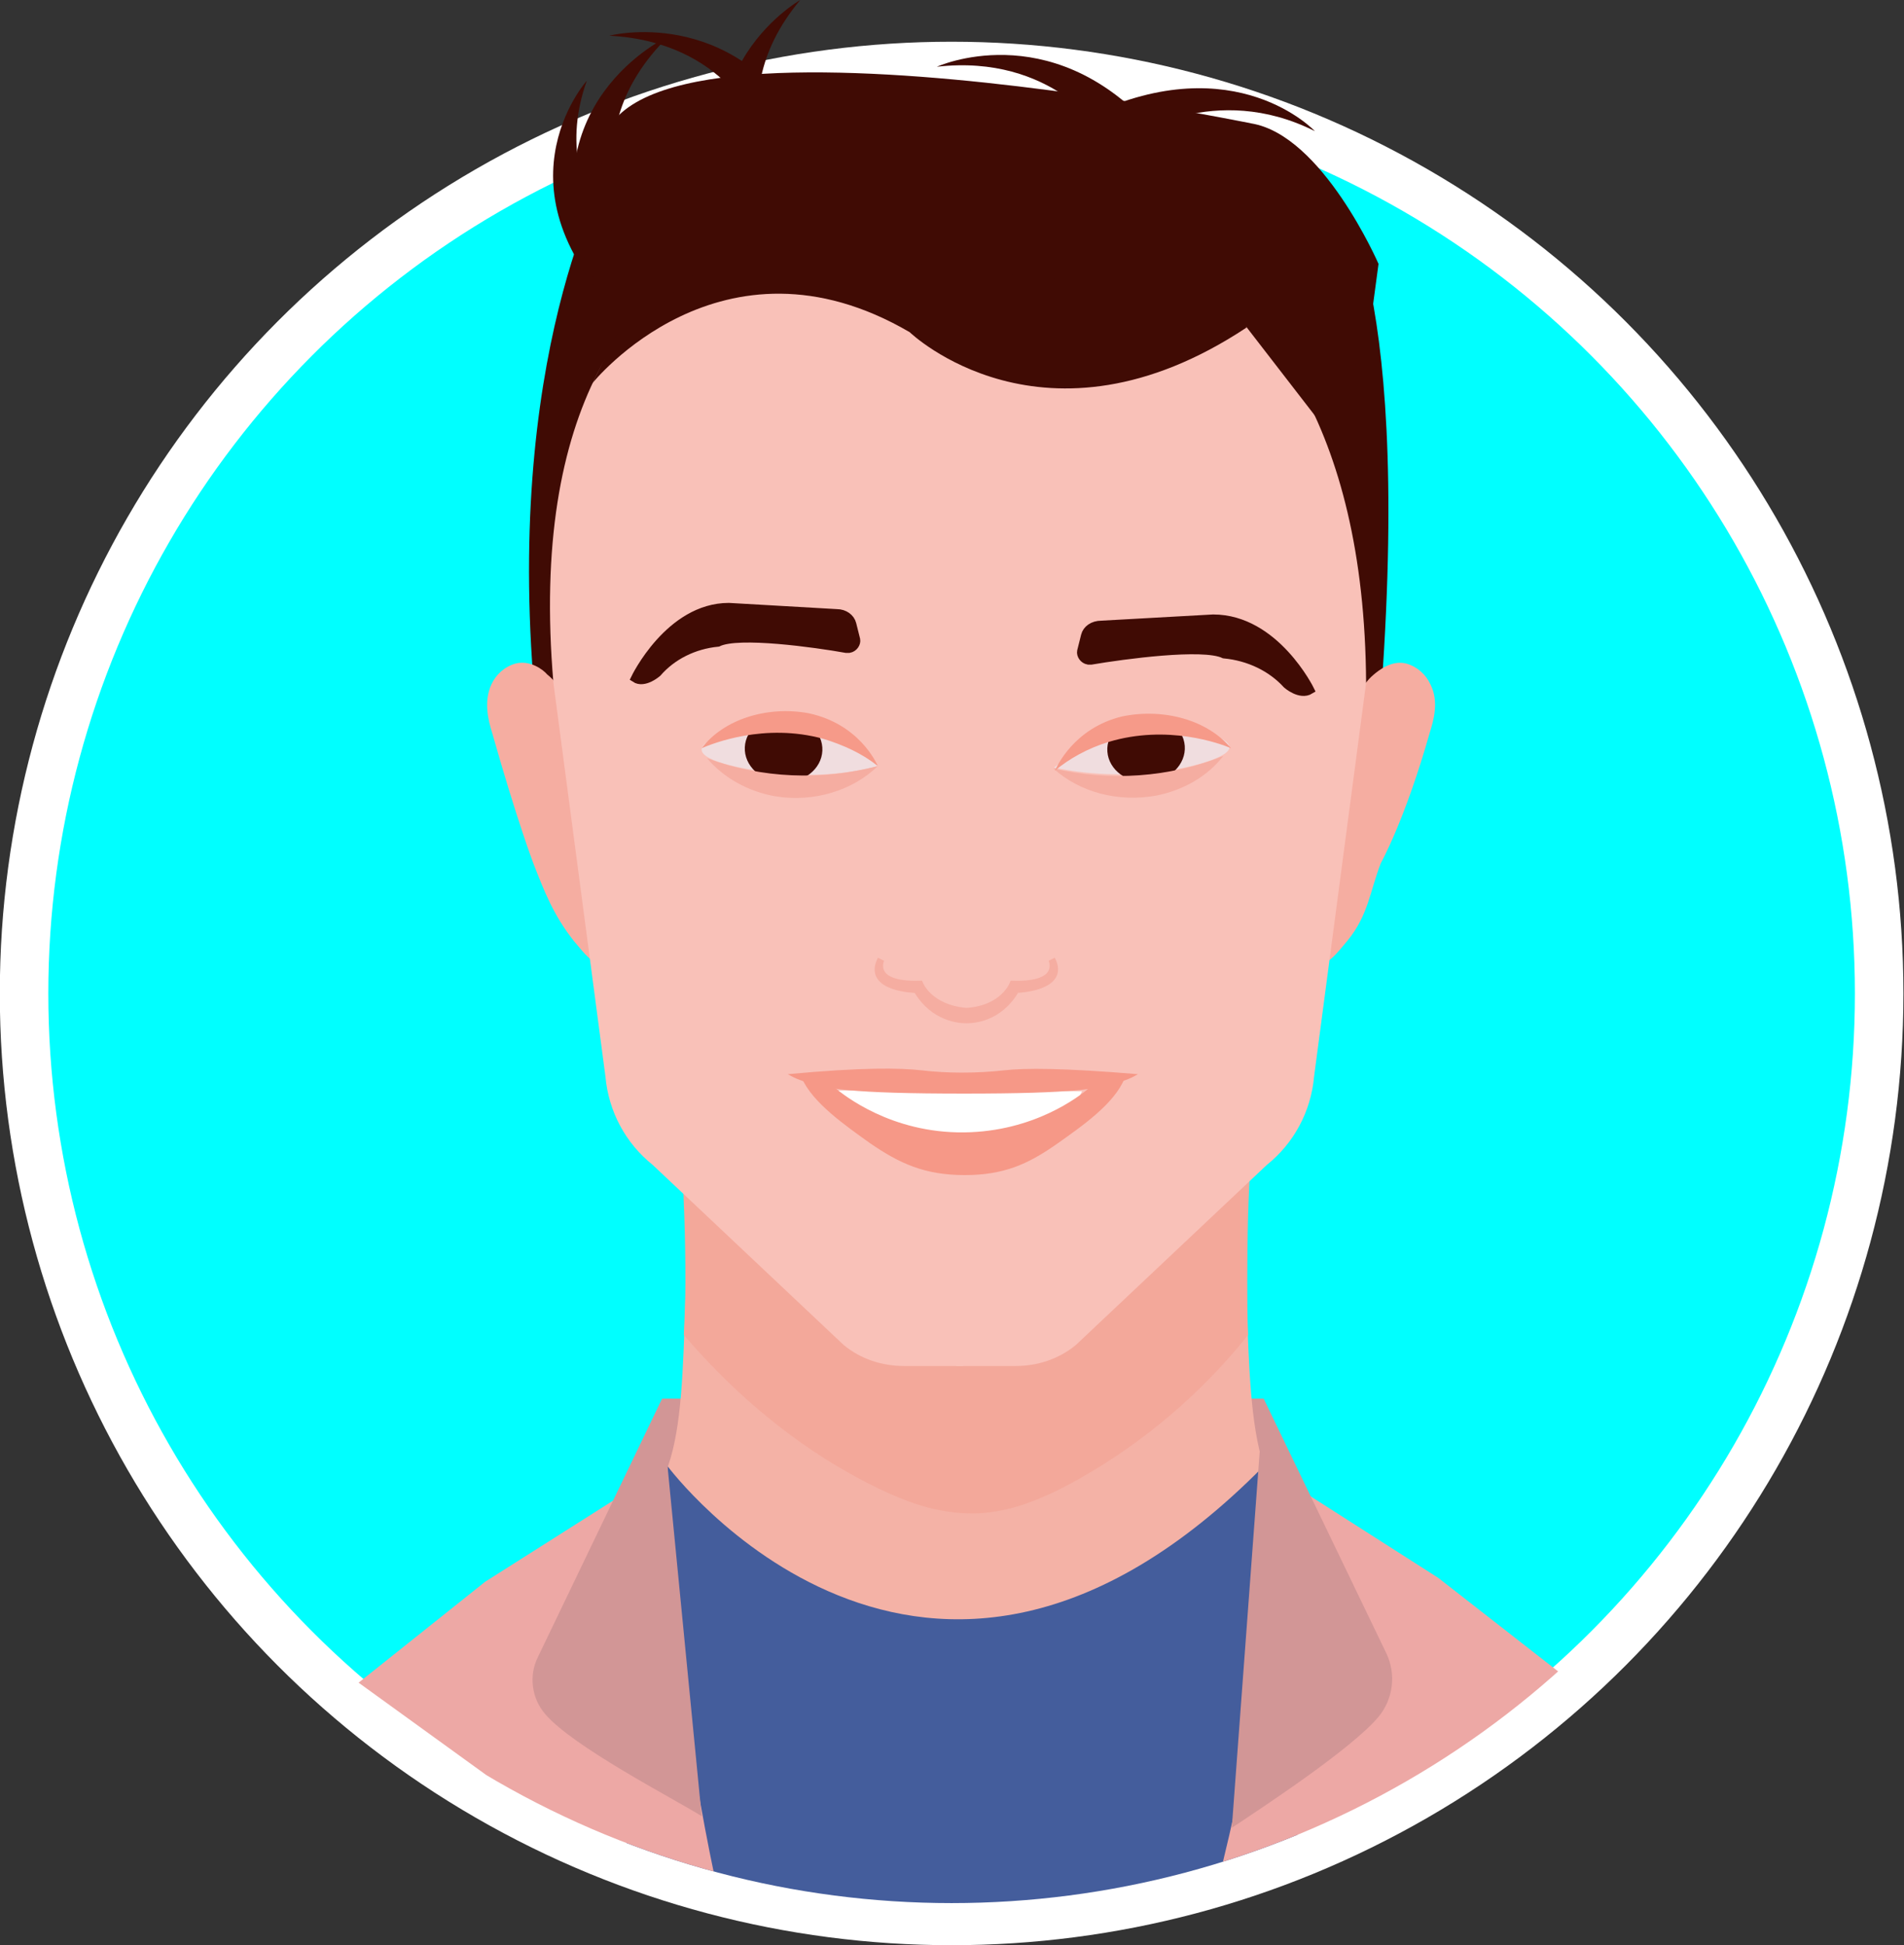
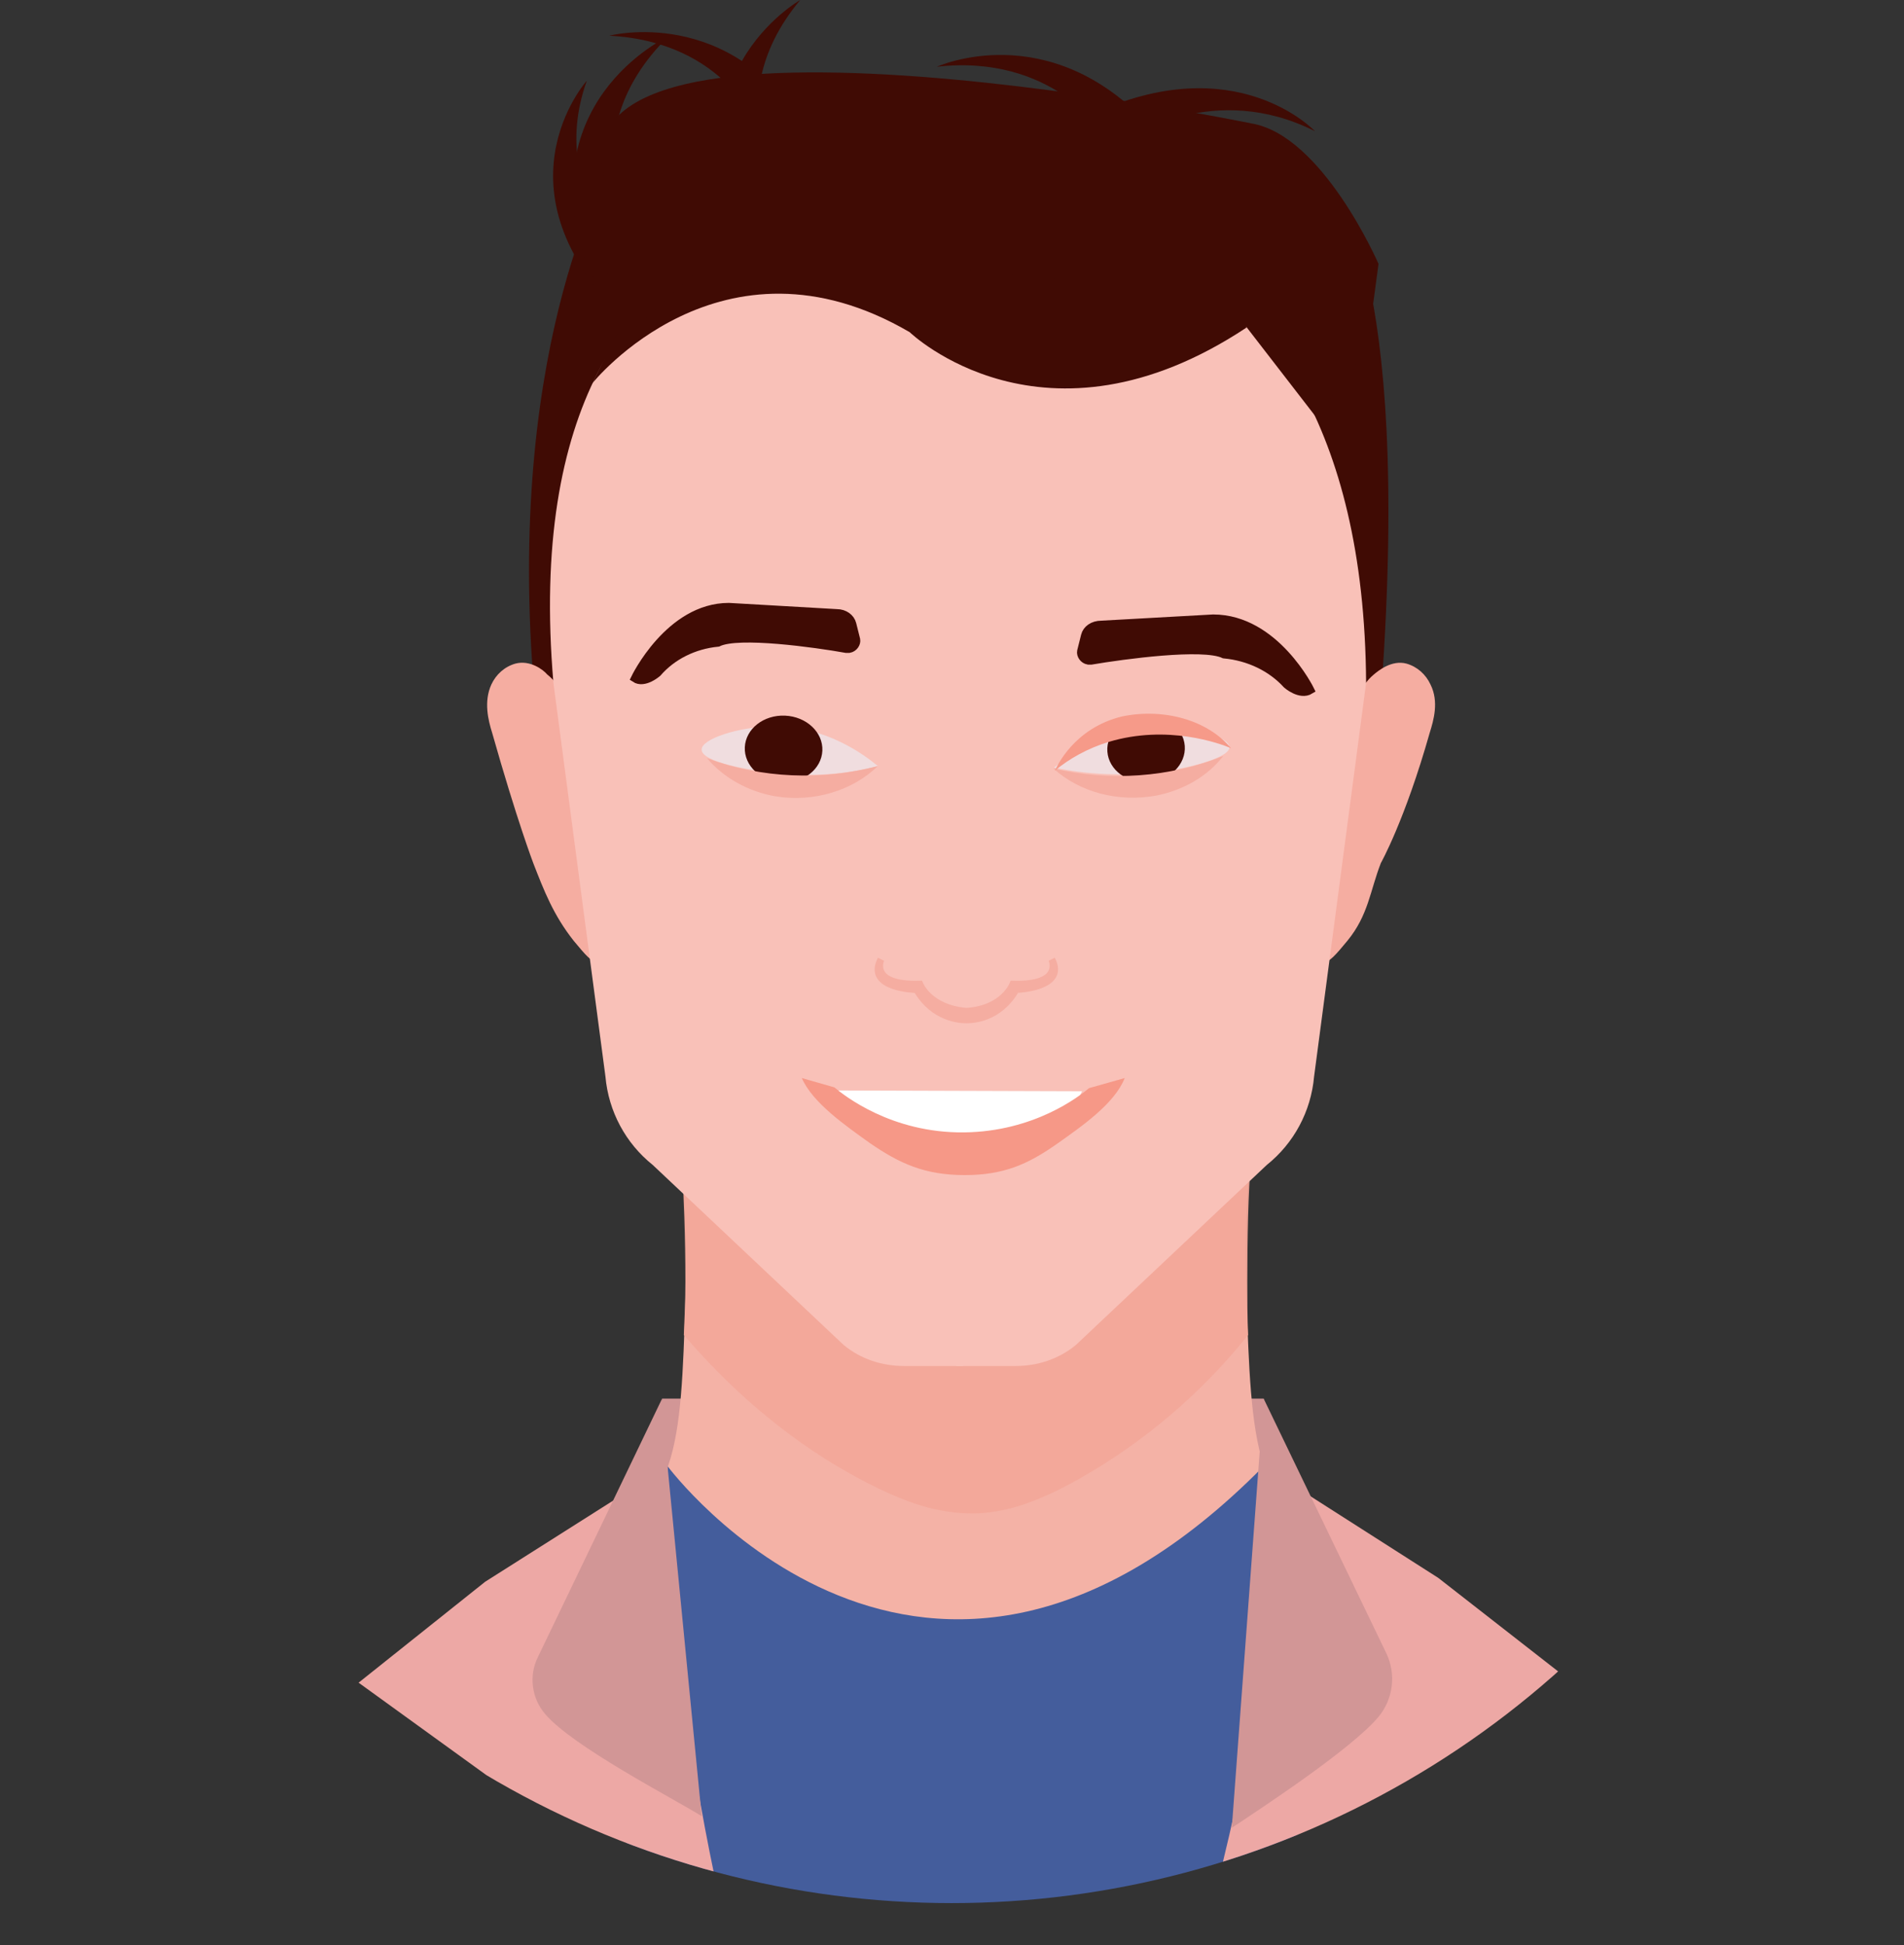
<svg xmlns="http://www.w3.org/2000/svg" xmlns:xlink="http://www.w3.org/1999/xlink" version="1.1" id="Layer_2_00000021803137455429587000000015749003758323171210_" x="0px" y="0px" viewBox="0 0 245.3 250.6" style="enable-background:new 0 0 245.3 250.6;" xml:space="preserve">
  <rect x="0" y="0" width="245.3" height="250.6" fill="#333333" stroke="none" />
  <style type="text/css">
	.st0{fill:#00FFFF;stroke:#FFFFFF;stroke-width:6.25;stroke-miterlimit:10;}
	.st1{fill:#D29696;}
	.st2{fill:#F4B2A6;}
	.st3{fill:#445D9C;}
	.st4{fill:none;stroke:#808D9A;stroke-width:1.94;stroke-miterlimit:10;}
	.st5{opacity:0.93;fill:#F4A89A;enable-background:new    ;}
	.st6{fill:#400B04;}
	.st7{fill:#F9C1B8;}
	.st8{clip-path:url(#SVGID_00000086650266318961417680000017750062719415418806_);}
	.st9{fill:#EDA8A5;}
	.st10{fill:#F5ADA1;}
	.st11{fill:#FFFFFF;}
	.st12{fill:#F69887;}
	.st13{fill:#F0DDDF;}
	.st14{fill:#400B04;stroke:#400B04;stroke-width:1.06;stroke-miterlimit:10;}
	.st15{fill:#400B04;stroke:#400B04;stroke-width:1.04;stroke-miterlimit:10;}
	.st16{fill:#F5ADA1;stroke:#F5ADA1;stroke-width:0.88;stroke-miterlimit:10;}
	.st17{fill:#F69A89;}
</style>
  <g id="Layer_1-2">
-     <circle class="st0" cx="122.6" cy="128" r="119.5" />
    <polygon class="st1" points="85.3,180.2 162.8,180.2 166.6,194.4 83.5,201.6  " />
    <path class="st2" d="M125.4,228.9c65.7-0.2,55.7-7.5,61.5-14.6c-16.7-4.8,16.2,2.9,0.8-5.1c-15.2-7.9-22.1-11.9-24.9-20.4   c-1.7-5.2-1.9-12.9-2.2-21.1c-0.2-6.2-0.1-12.4,0.5-18.5H87.8c0.5,6.2,0.7,12.3,0.5,18.5c-0.3,9.1-0.5,16.1-2.2,21.1   c-2.5,7.2-8.1,11.4-23.5,19.9c-15.6,8.6,8.9-1.6-8.4,3C59.8,218.8,59.1,229.2,125.4,228.9z" />
    <path class="st3" d="M162.8,188.9l13.8,31.2c0,0-50.2,44.4-106.9,0L86,188.9C86,188.9,119,233.3,162.8,188.9z" />
    <path class="st4" d="M74.5,217.4c0,0,55.8,39.5,97.8-3" />
    <path class="st5" d="M160.8,172c-0.1-2.2-0.1-4.5-0.1-6.9c0-5.7,0.1-11.1,0.5-16.2H87.8c0.3,5.1,0.5,10.6,0.5,16.2   c0,2.4-0.1,4.7-0.2,6.9c9.6,11.2,18.9,16.7,24.3,19.4s9.1,3.6,13.1,3.6c3.5-0.1,7.4-1,13.6-4.5C147.4,185.8,154.8,179.5,160.8,172   L160.8,172z" />
    <path class="st6" d="M75.7,95.2c0-4-1.3-25.9,1.9-32.5c0,0,12.2-25.9,1.3-41.8c0,0-13.6,22.4-10.2,66.5L75.7,95.2z" />
    <path class="st6" d="M173.3,95.2c0-4,1.3-25.9-1.9-32.5c0,0-10.9-23,0.1-38.9c0,0,10.4,10.1,6.5,64.7L173.3,95.2L173.3,95.2z" />
    <path class="st7" d="M78.1,35.3c0,0,13.4-16.9,40.6-1.7c0,0-21.3,16.4-23.3,15.8S78.1,35.3,78.1,35.3z" />
    <g>
      <defs>
        <circle id="SVGID_1_" cx="122.6" cy="128" r="117.2" />
      </defs>
      <clipPath id="SVGID_00000045608565279831398340000013488241698345753753_">
        <use xlink:href="#SVGID_1_" style="overflow:visible;" />
      </clipPath>
      <g style="clip-path:url(#SVGID_00000045608565279831398340000013488241698345753753_);">
        <g>
          <path class="st3" d="M90,260.4h67.5c2.3-7.7,5.2-15.1,8.8-22.3c4.8-9.9,10-19.7,14.8-28.2v-0.3c0,0-108.1-1.3-111.4,1.9v4.4      c3.7,6.9,7.7,14.5,11.3,22.1C84.7,245.3,87.7,252.8,90,260.4L90,260.4z" />
          <path class="st9" d="M163.7,189.5c0,0,1.7,26.1-9.8,63.6l48.7-36.3l-17.3-13.5L163.7,189.5L163.7,189.5z" />
          <path class="st9" d="M86,188.9c0,0-0.5,26.8,8.3,62.7l-48.1-34.8l16.3-13L86,188.9L86,188.9z" />
        </g>
      </g>
    </g>
    <path class="st6" d="M101.7,26.4c0,0-10-12.8,1.4-26.4c0,0-17.8,10.1-6.3,31.8L101.7,26.4L101.7,26.4z" />
    <path class="st6" d="M84.2,35.8c0,0-14.3-9.4-8.6-25.4c0,0-13,14.5,6,31.8C81.6,42.2,84.2,35.8,84.2,35.8z" />
    <path class="st6" d="M81.7,30.9c0,0-8.5-13.5,4.4-26.2c0,0-18.8,8.6-9.9,31.1L81.7,30.9L81.7,30.9z" />
    <path class="st6" d="M145.7,17.7c0,0,10.8-7.3,23.7-0.8c0,0-10.2-10.9-28.9-2.1L145.7,17.7L145.7,17.7z" />
    <path class="st6" d="M142.2,17.2c0,0-6.6-10.3-21.5-8.6c0,0,14.4-6.6,27.5,7.7L142.2,17.2z" />
    <path class="st6" d="M97.7,16.6c0,0-4.1-11.2-19.2-12c0,0,15.6-4.1,25.3,12.1C103.8,16.7,97.7,16.6,97.7,16.6z" />
    <g id="_Û_Ë">
      <path class="st10" d="M66.4,85.5c-1.4,0.4-2.5,1.4-3.1,2.7c-1,2.2-0.4,4.6,0.1,6.2c3.2,11.3,5.3,16.8,5.3,16.8    c1.4,3.6,2.6,6.7,5.2,10c1.5,1.8,2.4,2.9,3.1,2.7c1.3-0.5,0.2-5.7-1.4-18.5c-1.2-9.9-1.6-15.7-5.1-18.5C70,86.3,68.3,85,66.4,85.5    L66.4,85.5z" />
      <path class="st10" d="M181.2,85.5c1.4,0.4,2.5,1.4,3.1,2.7c1.1,2.2,0.4,4.6-0.1,6.2c-3.2,11.3-6.3,16.8-6.3,16.8    c-1.4,3.6-1.6,6.7-4.3,10c-1.4,1.7-2.5,3-3.1,2.7c-1.4-0.6,1.2-7.2,2.5-18.5c1.1-9.8,0.5-15.6,4-18.5    C177.6,86.4,179.3,85,181.2,85.5L181.2,85.5z" />
    </g>
    <g>
      <path class="st7" d="M176,88l-6.7,50.7c-0.4,4.5-2.6,8.6-6.1,11.4l-24.6,23.2c-2.2,1.8-4.9,2.7-7.8,2.7h-7.6V25.8    C123.2,25.8,175.6,20.9,176,88z" />
      <path class="st7" d="M71.3,88l6.7,50.7c0.4,4.5,2.6,8.6,6.1,11.4l24.6,23.2c2.2,1.8,4.9,2.7,7.8,2.7h7.6V25.8    C124.1,25.8,65.2,16.4,71.3,88L71.3,88z" />
    </g>
    <path class="st11" d="M107.9,140.5l31.5,0.1c-2.7,5.9-8.1,9.9-14.3,10.4C117.9,151.6,111,147.4,107.9,140.5z" />
    <path class="st12" d="M140.3,140.2c-1.3,1.1-7.1,5.6-16.1,5.7c-9.4,0.1-15.5-4.8-16.7-5.8l-4.2-1.2c1.4,3.2,5.6,6.1,8.8,8.4   c3.8,2.6,7,4.1,12.2,4.1c5,0,8.1-1.4,11.7-3.9c3.4-2.4,7.6-5.3,8.9-8.6L140.3,140.2L140.3,140.2z" />
-     <path class="st12" d="M129.4,137.9c-1.8,0.2-3.6,0.3-5.5,0.3c-1.7,0-3.5-0.1-5.2-0.3c-2.7-0.3-7.6-0.4-17.2,0.5   c0.5,0.3,1.1,0.6,1.7,0.8c2.7,1.1,6.6,1.7,21,1.7c14.2,0,18-0.6,20.7-1.7c0.6-0.2,1.2-0.5,1.7-0.8   C137,137.6,132.1,137.6,129.4,137.9L129.4,137.9z" />
    <path class="st13" d="M90.4,96.6c-0.1-1.4,4.9-3,9.2-3c6.8-0.1,11.8,3.7,13.5,5.1c-4.2,1.1-8.7,1.4-13.1,0.9   C96.8,99.3,90.4,98.2,90.4,96.6z" />
    <ellipse transform="matrix(4.449126e-02 -0.999 0.999 4.449126e-02 5.539078e-02 193.107)" class="st6" cx="101" cy="96.5" rx="4.3" ry="5" />
    <path class="st10" d="M91.1,97.7c7,2.6,14.8,2.9,22,1c-3.3,3.2-8.3,4.7-13.2,3.9C96.4,102,93.2,100.2,91.1,97.7z" />
    <path class="st13" d="M158.4,96.3c0-1.4-5-2.8-9.3-2.8c-6.8,0.2-11.7,4.1-13.3,5.4c4.3,0.9,8.8,1.1,13.1,0.6   C152.1,99.2,158.3,97.8,158.4,96.3L158.4,96.3z" />
    <ellipse transform="matrix(0.997 -7.341226e-02 7.341226e-02 0.997 -6.688 11.107)" class="st6" cx="147.7" cy="96.5" rx="5" ry="4.3" />
    <path class="st10" d="M157.6,97.4c-6.9,2.8-14.7,3.3-21.9,1.6c3.4,3.1,8.4,4.4,13.3,3.5C152.5,101.8,155.6,100,157.6,97.4   L157.6,97.4z" />
    <path class="st14" d="M139.8,81.9l-0.5,2c-0.1,0.5,0.3,1.1,0.9,1.2l0,0c0.1,0,0.2,0,0.4,0c4.1-0.7,14.4-2.1,17.1-0.8   c3.2,0.3,6.1,1.7,8.1,3.9c0,0,1.7,1.5,3,0.7c0,0-4.5-9.2-12.5-9.2l-14.4,0.8C140.8,80.5,140,81.1,139.8,81.9L139.8,81.9z" />
    <path class="st15" d="M109.8,80.4l0.5,2c0.1,0.5-0.3,1.1-0.9,1.2c-0.1,0-0.2,0-0.4,0c-3.9-0.7-13.9-2.1-16.5-0.8   c-3.1,0.3-5.9,1.7-7.8,3.9c0,0-1.7,1.5-2.9,0.7c0,0,4.4-9.2,12.1-9.2l13.9,0.8C108.8,79,109.6,79.6,109.8,80.4L109.8,80.4z" />
    <path class="st6" d="M76.3,49.4c0,0,16.6-20.8,40.9-6.6c0,0,17.3,16.7,43.4-0.6l-2.7-13.5l-45.5-6l-24.2,2.7   C88.2,25.4,76.3,49.4,76.3,49.4z" />
    <path class="st6" d="M77.6,43l4-0.6l12-11l64.1,7l11.9,15.4l6.5-8.6l1.5-11.2c0,0-7.2-16.6-16.4-18.1c0,0-97.4-20.1-82.1,10   L77.6,43z" />
    <path class="st16" d="M135.5,123.6c0,0,1.6,3.4-5,3.2c0,0-1.2,3.2-6,3.5c-4.8-0.4-6-3.5-6-3.5c-6.6,0.2-5-3.2-5-3.2   c-2,3.8,4.6,3.9,4.6,3.9c2.2,3.8,5.7,3.9,6.4,3.9c0.8,0,4.2-0.1,6.4-3.9C130.9,127.5,137.5,127.3,135.5,123.6L135.5,123.6z" />
-     <path class="st17" d="M113.1,98.7c-2-1.6-4.4-2.7-7-3.5c-7.6-2.1-14.3,0.6-15.7,1.2c2.8-3.7,8.4-5.5,13.8-4.5   C110.7,93.3,112.9,98.3,113.1,98.7L113.1,98.7z" />
    <path class="st17" d="M135.9,99.3c1.9-1.6,4.3-2.9,6.9-3.7c7.6-2.3,14.4,0.2,15.8,0.8c-3-3.6-8.6-5.2-14-4.1   C138.3,93.8,136.1,98.9,135.9,99.3L135.9,99.3z" />
    <path class="st1" d="M162.8,180.2l15.8,32.8c1.3,2.7,0.9,5.9-1,8.2c-3.5,4.2-15.6,12.1-18.9,14.3L162.8,180.2L162.8,180.2z" />
    <path class="st1" d="M85.3,180.2l-16,33.3c-1.2,2.4-0.8,5.3,0.9,7.3c3.5,4.2,16.7,11,20.2,13.2L86,188.9L85.3,180.2z" />
  </g>
</svg>